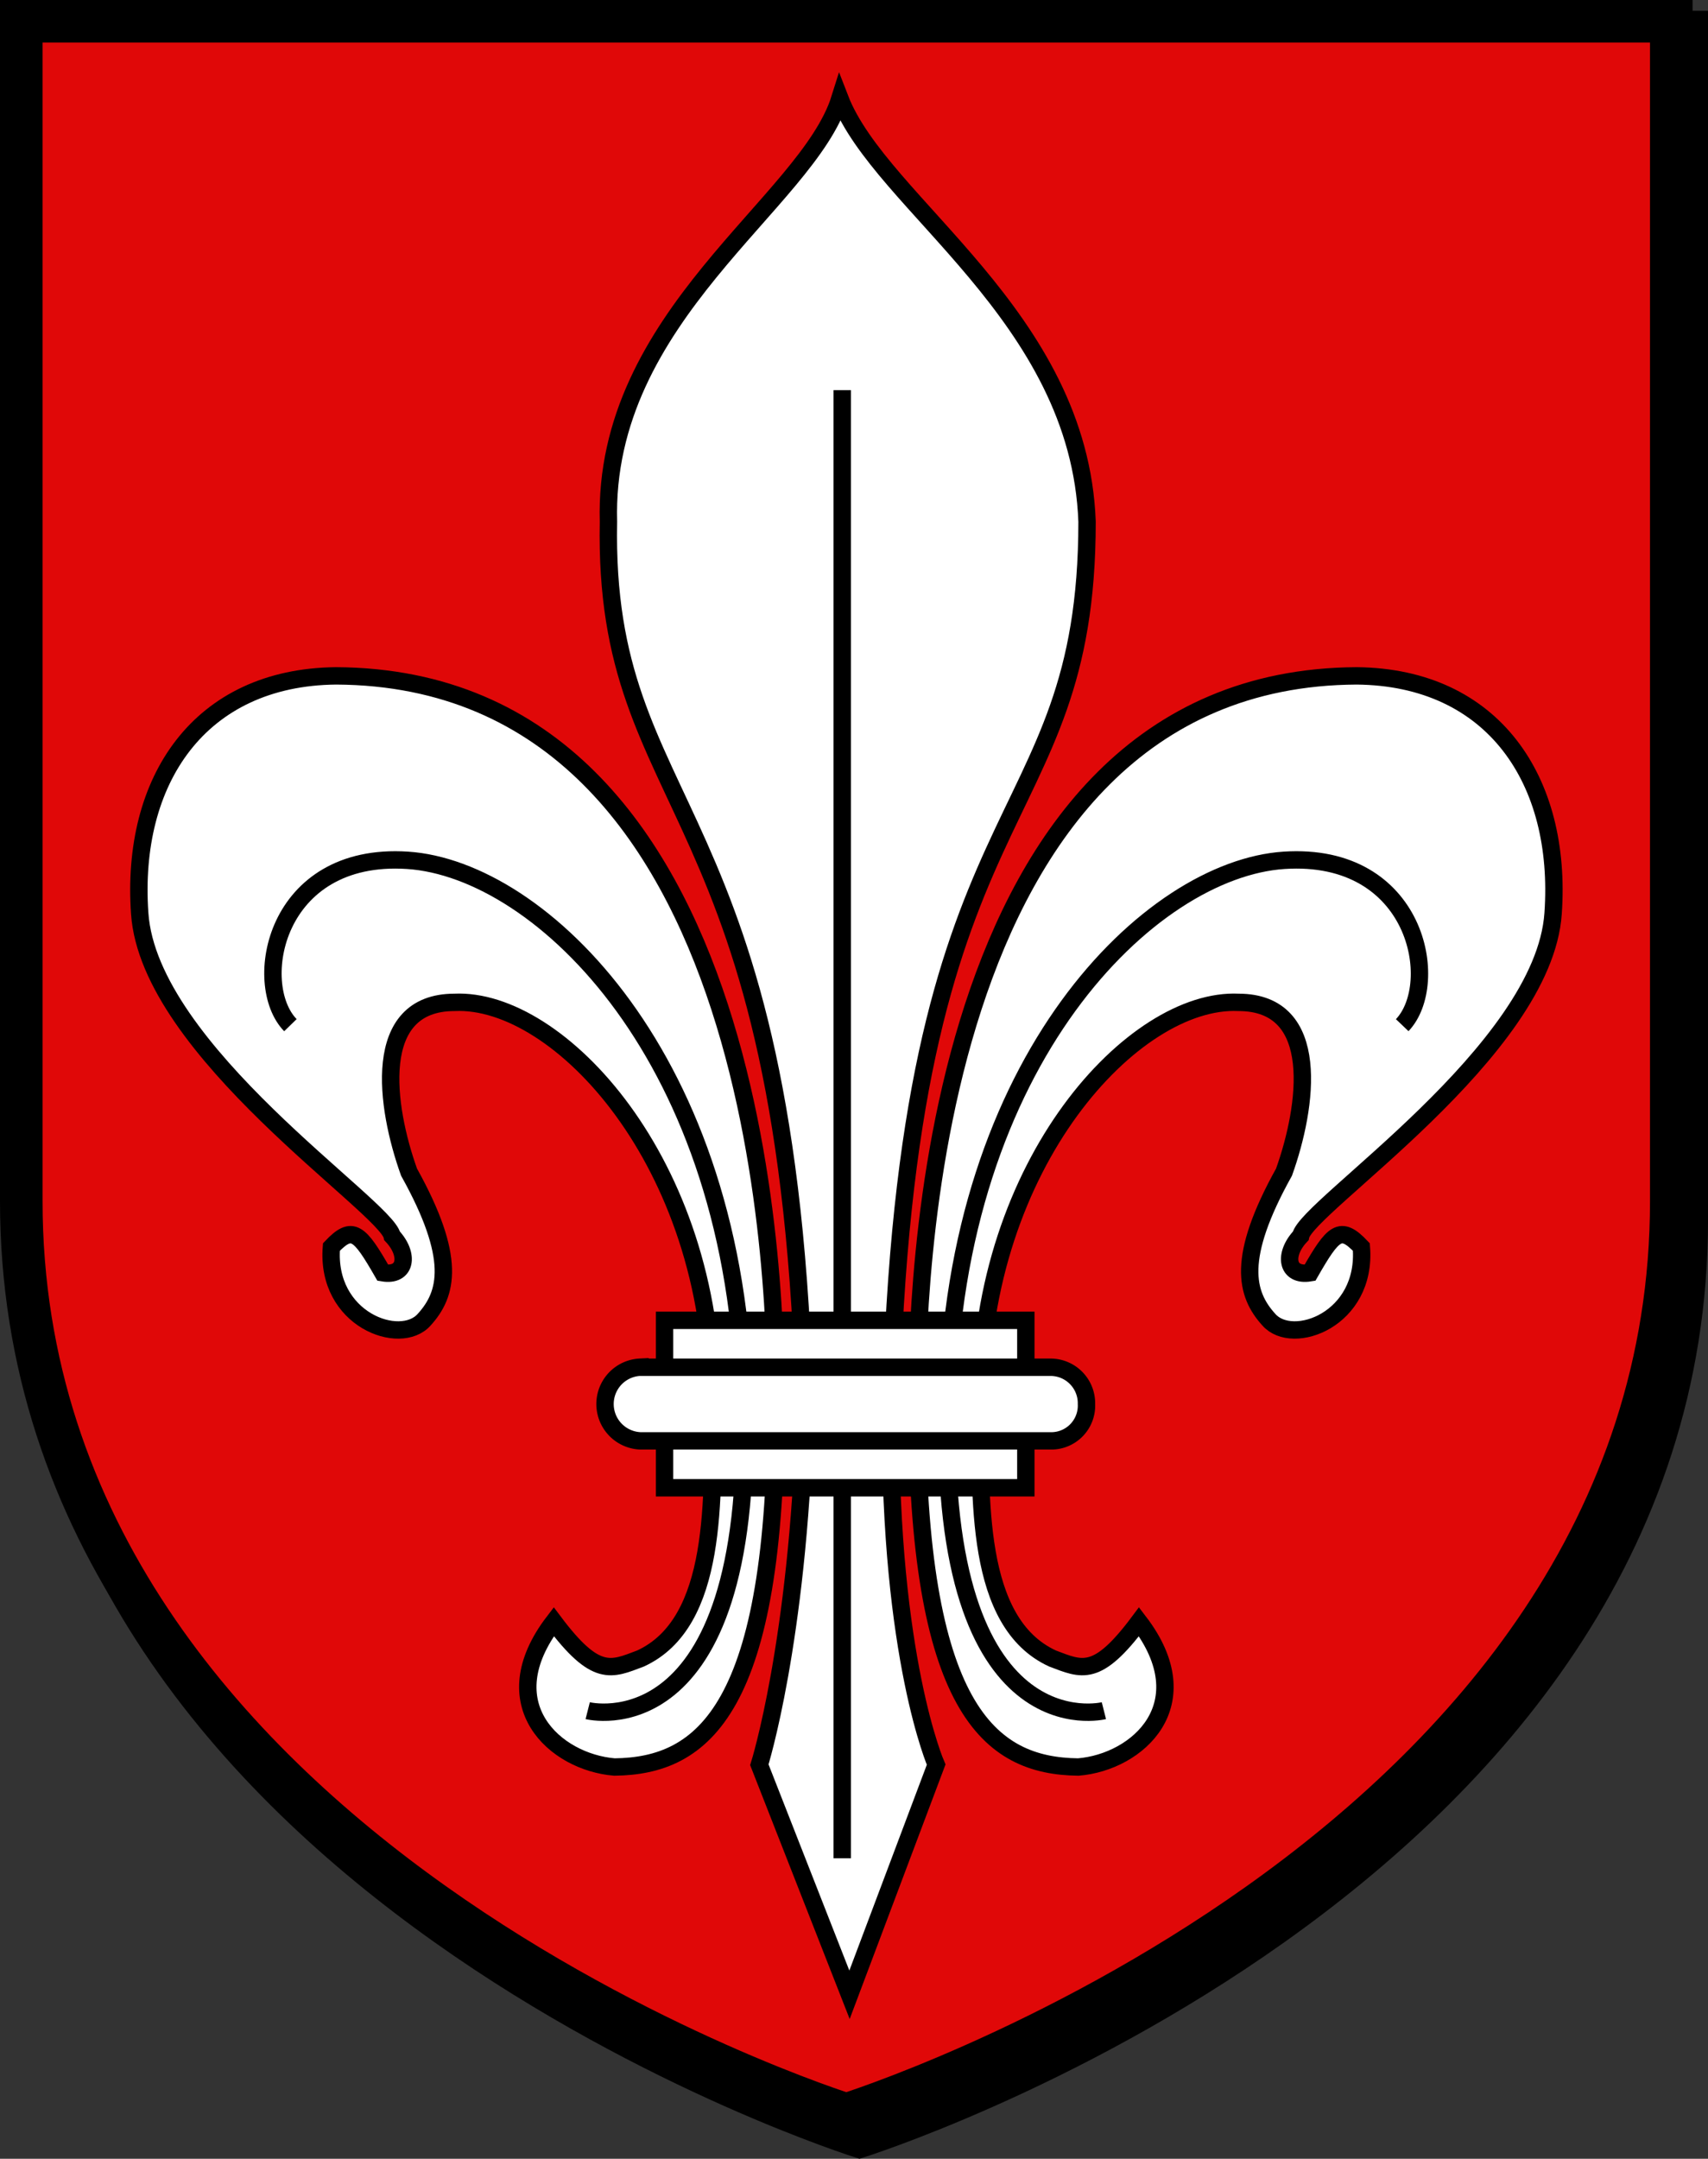
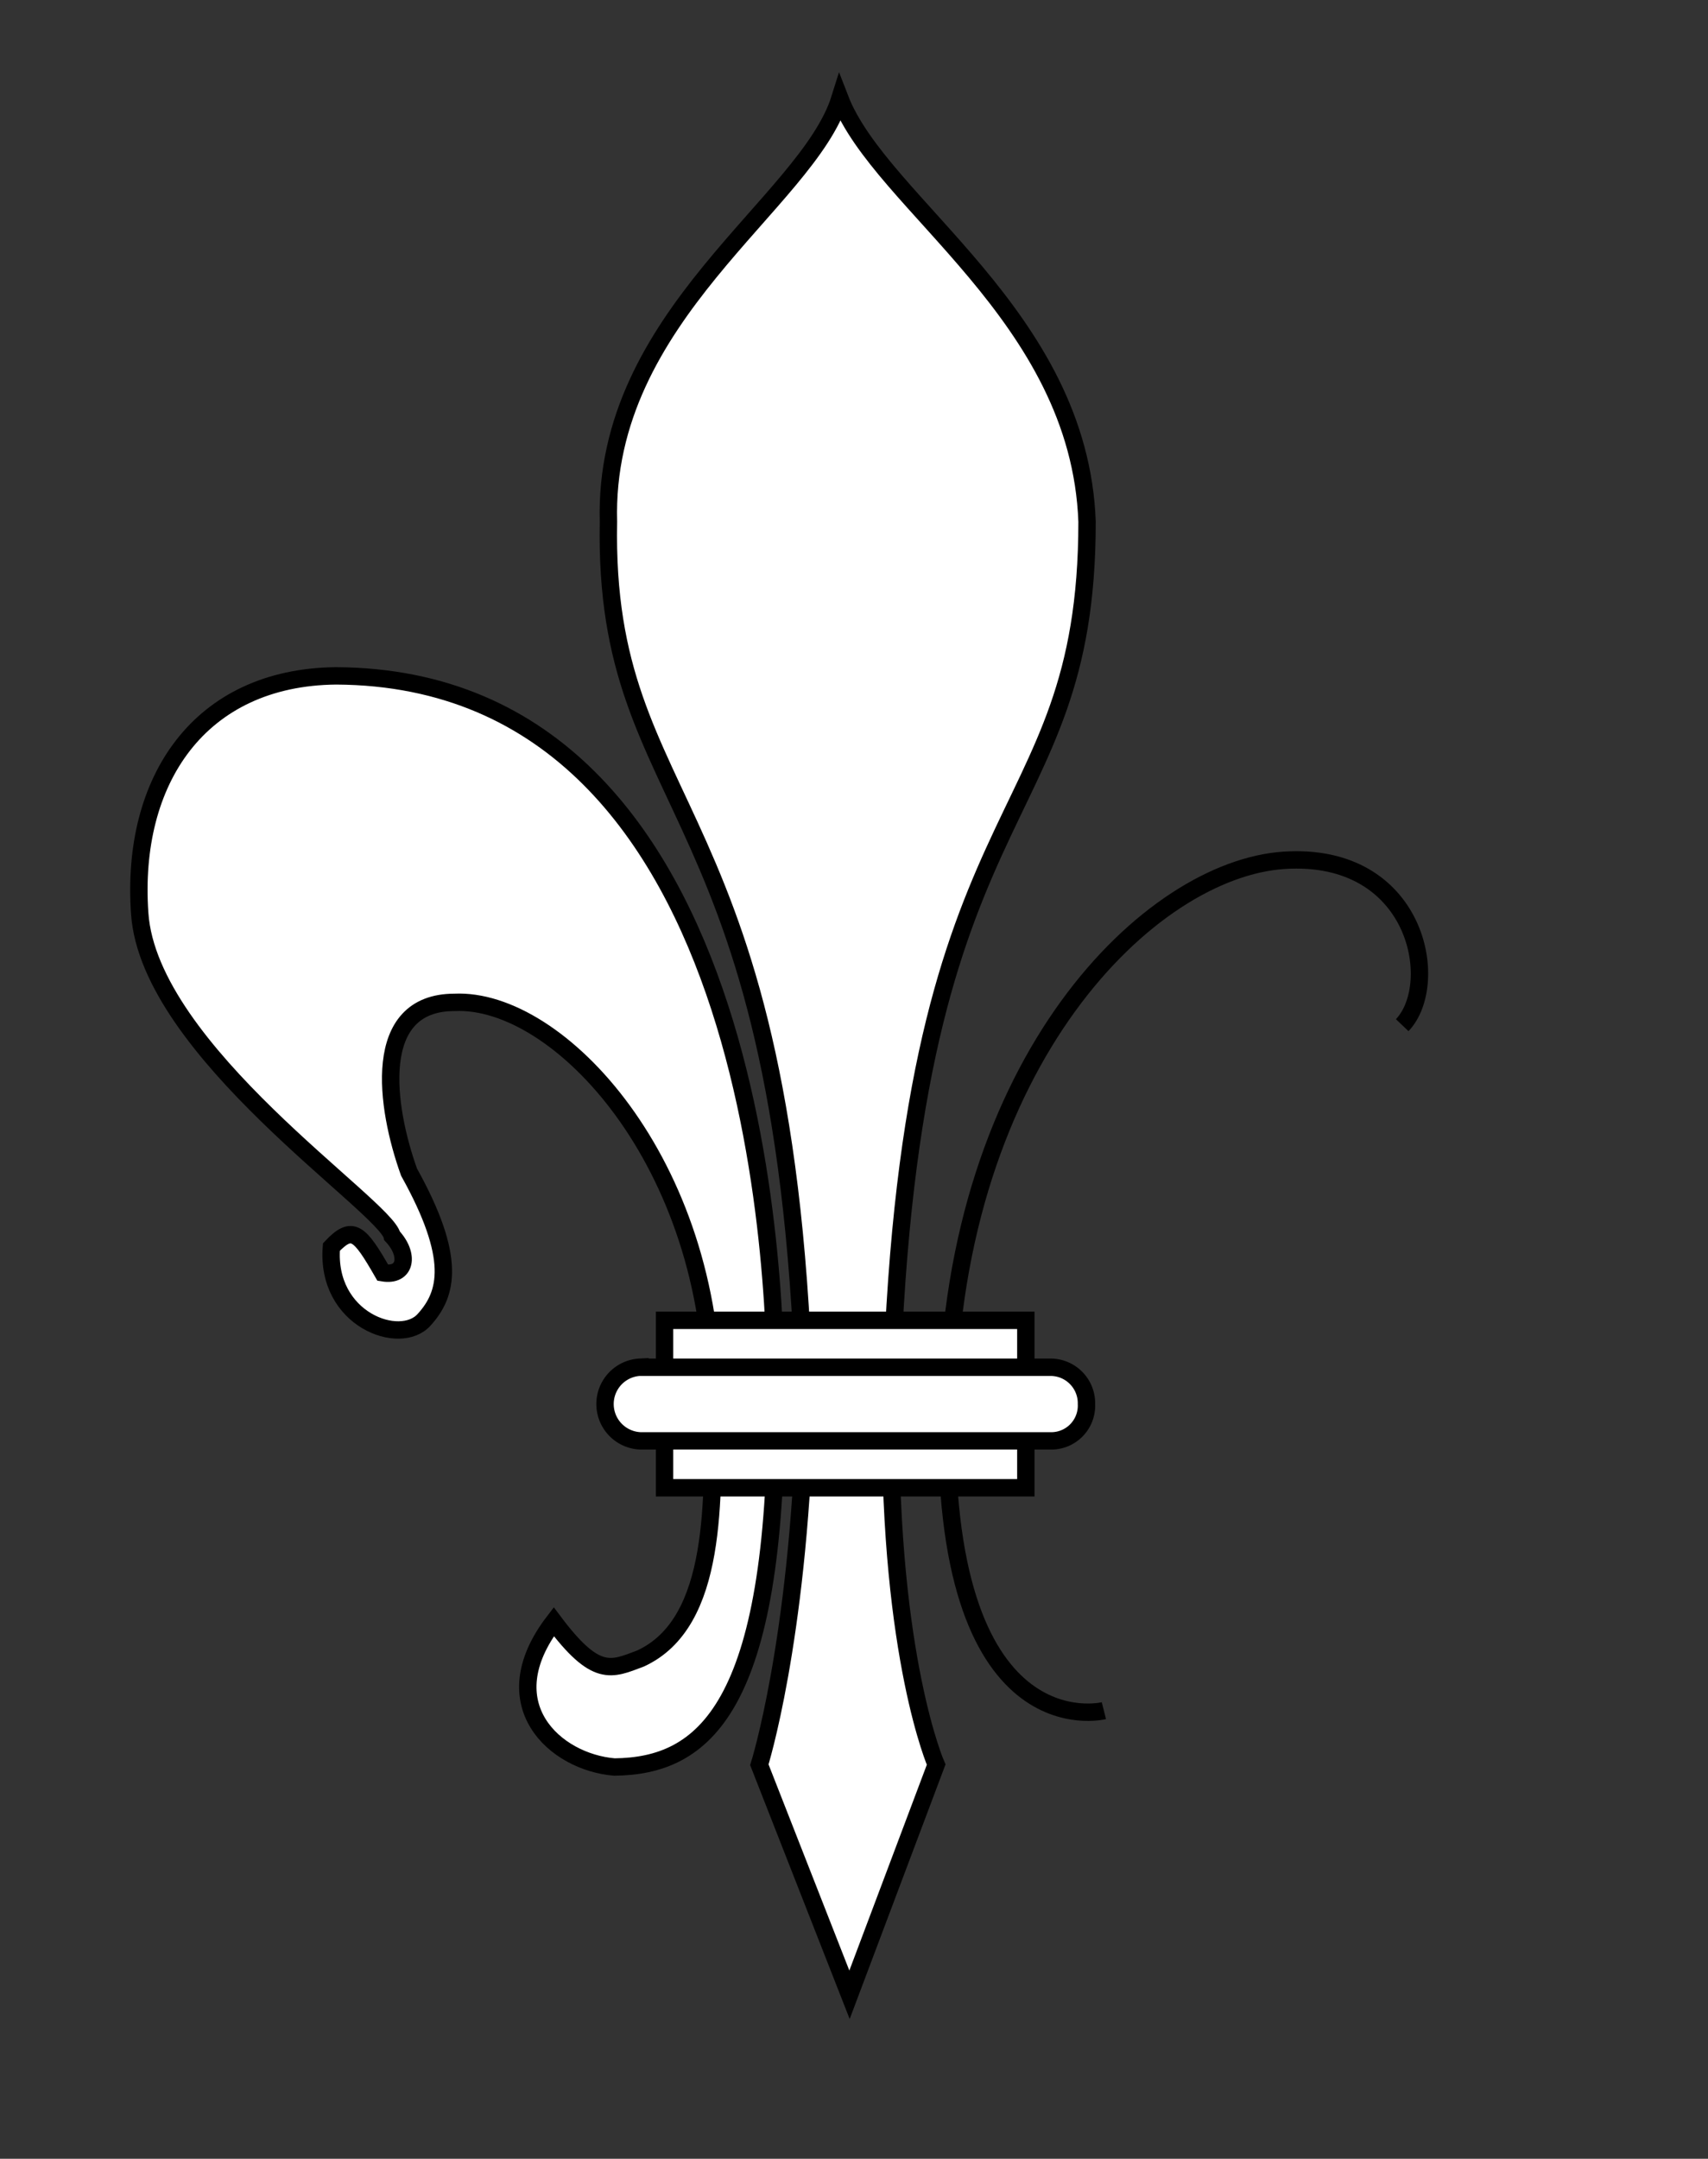
<svg xmlns="http://www.w3.org/2000/svg" id="svg10193" viewBox="0 0 349.88 442.06">
  <rect x="0" y="0" width="349.88" height="442.06" fill="#333333" stroke="none" />
  <defs>
    <style>.cls-1,.cls-2,.cls-3,.cls-4{stroke:#000;}.cls-1{stroke-width:4.29px;}.cls-2{fill:#e00808;stroke-width:8.72px;}.cls-3{fill:#fff;}.cls-3,.cls-4{stroke-width:3.56px;}.cls-4{fill:none;}</style>
  </defs>
  <g id="g3553">
    <g id="g3557">
-       <path id="path3555" class="cls-1" d="M221.12,6H49.44V251.46c0,136.39,171.68,190,171.68,190s171.68-53.65,171.68-190V6Z" transform="translate(-45.06 -1.65)" />
-     </g>
+       </g>
    <g id="g5157">
-       <path id="path5159" class="cls-2" d="M218.42,6h-169v241.6c0,134.25,169,187.06,169,187.06s169-52.81,169-187.06V6Z" transform="translate(-45.06 -1.65)" />
-     </g>
+       </g>
    <g id="g26">
      <path id="path10" class="cls-3" d="M204,288.7c0-17.88-.72-148.18-90.09-148.65-28,.27-42.14,21.42-40.23,48.64,1.91,28.22,50.51,60,51.71,66.05,3.58,3.81,2.87,8.34-1.91,7.54-4.79-8.34-6.22-9.81-10.53-5.27-1.19,14.88,14.11,20.42,19,14.88,4.79-5.27,6.7-12.61-3.1-30.22-4.79-13.35-7.9-34.76,9.32-34.76,21.34-1,52.9,32.75,52.9,81.93,0,19.41,1.2,45.1-14.82,52.44-6,2.26-9.09,4-17.75-7.54-12.92,16.88.23,28.75,12.43,29.75,18.23-.2,33.12-11.81,33.12-74.79Z" transform="translate(-45.06 -1.65)" />
-       <path id="path12" class="cls-4" d="M104.55,211.58c-8.13-8.34-3.35-35.56,24-33.76s67.55,40.56,69,111.62c1.67,71.05-32.1,62.51-32.1,62.51" transform="translate(-45.06 -1.65)" />
-       <path id="path14" class="cls-3" d="M232.89,288.7c0-17.88.72-148.18,90.08-148.65,28,.27,42.15,21.42,40.24,48.64-1.92,28.22-50.52,60-51.71,66.05-3.59,3.81-2.87,8.34,1.91,7.54,4.78-8.34,6.22-9.81,10.52-5.27,1.2,14.88-14.11,20.42-18.95,14.88-4.78-5.27-6.69-12.61,3.11-30.22,4.78-13.35,7.89-34.76-9.33-34.76-21.34-1-52.9,32.75-52.9,81.93,0,19.41-1.19,45.1,14.83,52.44,6,2.26,9.08,4,17.69-7.54,12.91,16.88-.24,28.75-12.43,29.75-18.18-.2-33.06-11.81-33.06-74.79Z" transform="translate(-45.06 -1.65)" />
      <path id="path16" class="cls-4" d="M332.3,211.58c8.13-8.54,3.11-35.56-24.21-33.76s-67.55,40.56-69,111.62c-1.68,71.05,32.1,62.51,32.1,62.51" transform="translate(-45.06 -1.65)" />
      <path id="path18" class="cls-3" d="M217.11,21.83c-6.7,21.42-48.6,44.37-47.41,86.67-1.19,61,37.13,54.91,40.23,183.2-1.43,46.37-9.32,71.33-9.32,71.33l18.47,47.1L236.83,363s-9.56-21.69-9.32-71.33c2.87-130,40.23-117.42,40.23-183.2C266.19,66.2,225.48,43.51,217.11,21.83Z" transform="translate(-45.06 -1.65)" />
-       <line id="line20" class="cls-4" x1="172.53" y1="79.89" x2="172.53" y2="380.52" />
      <rect id="rect22" class="cls-3" x="136.13" y="270.37" width="74.01" height="34.29" />
      <path id="path24" class="cls-3" d="M176.16,281.63h84.29a7.37,7.37,0,0,1,7.17,7.54,7.22,7.22,0,0,1-6.91,7.53H176.16a7.55,7.55,0,0,1,0-15.08Z" transform="translate(-45.06 -1.65)" />
    </g>
  </g>
</svg>